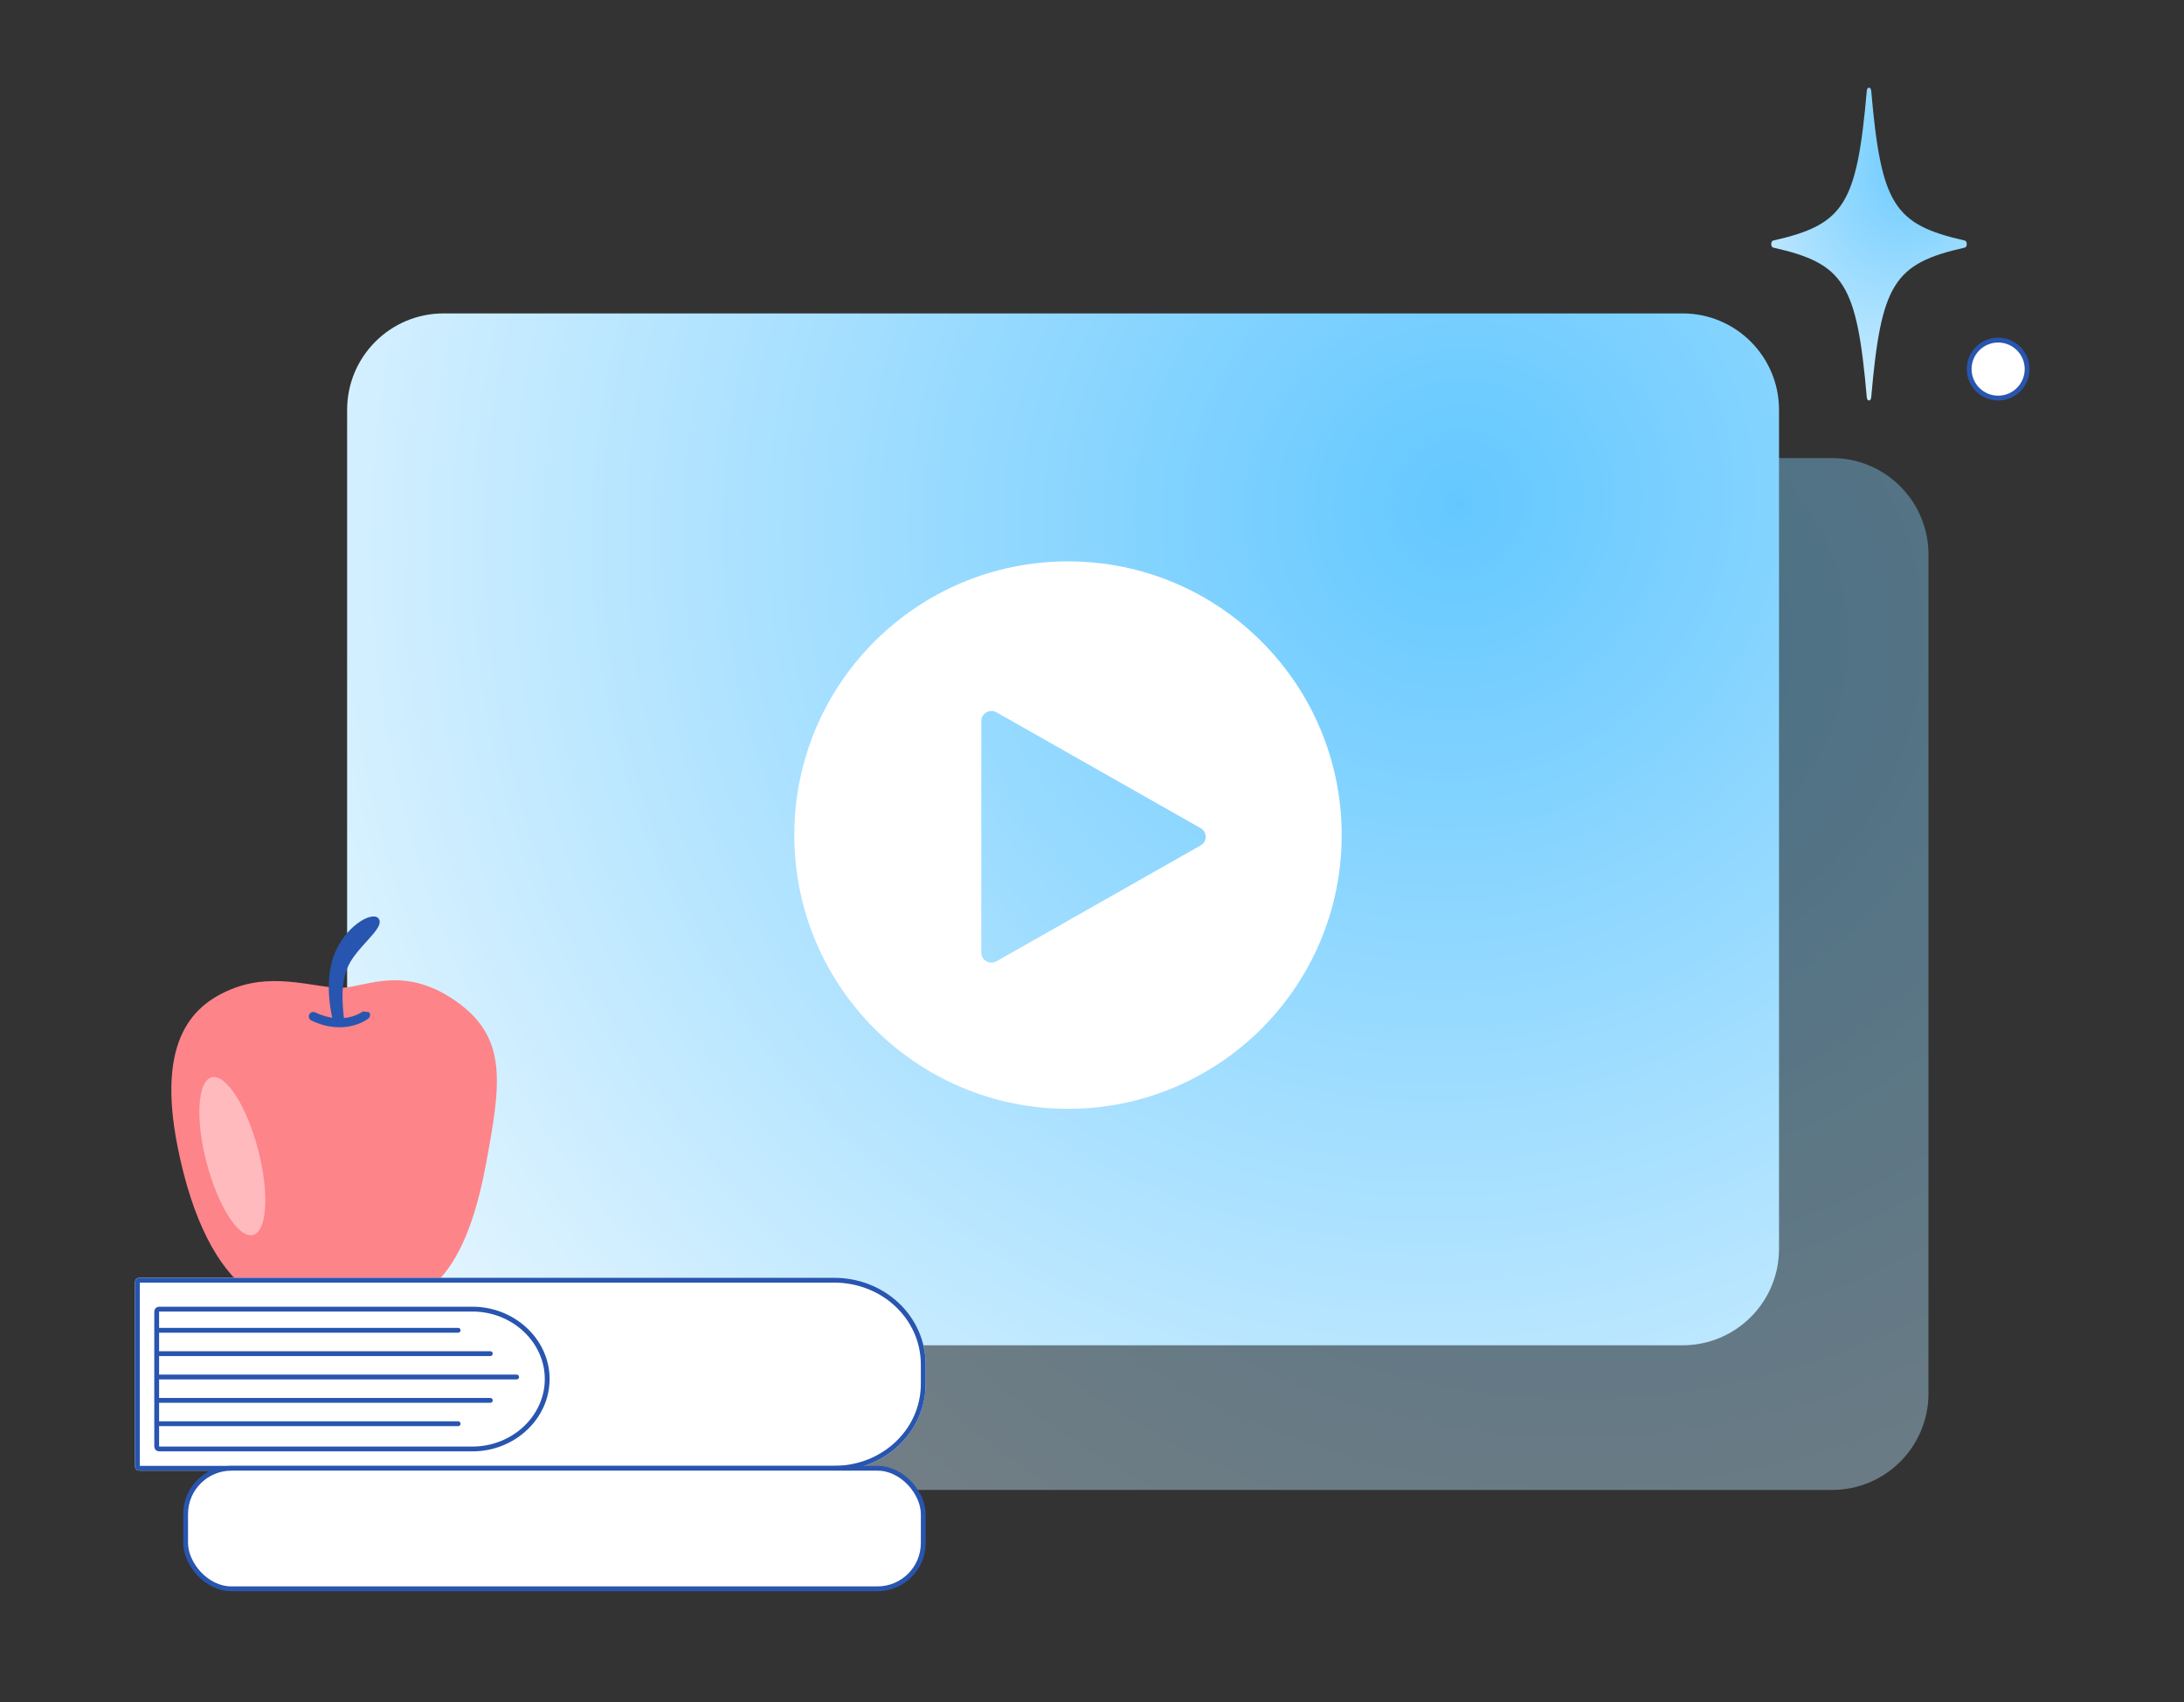
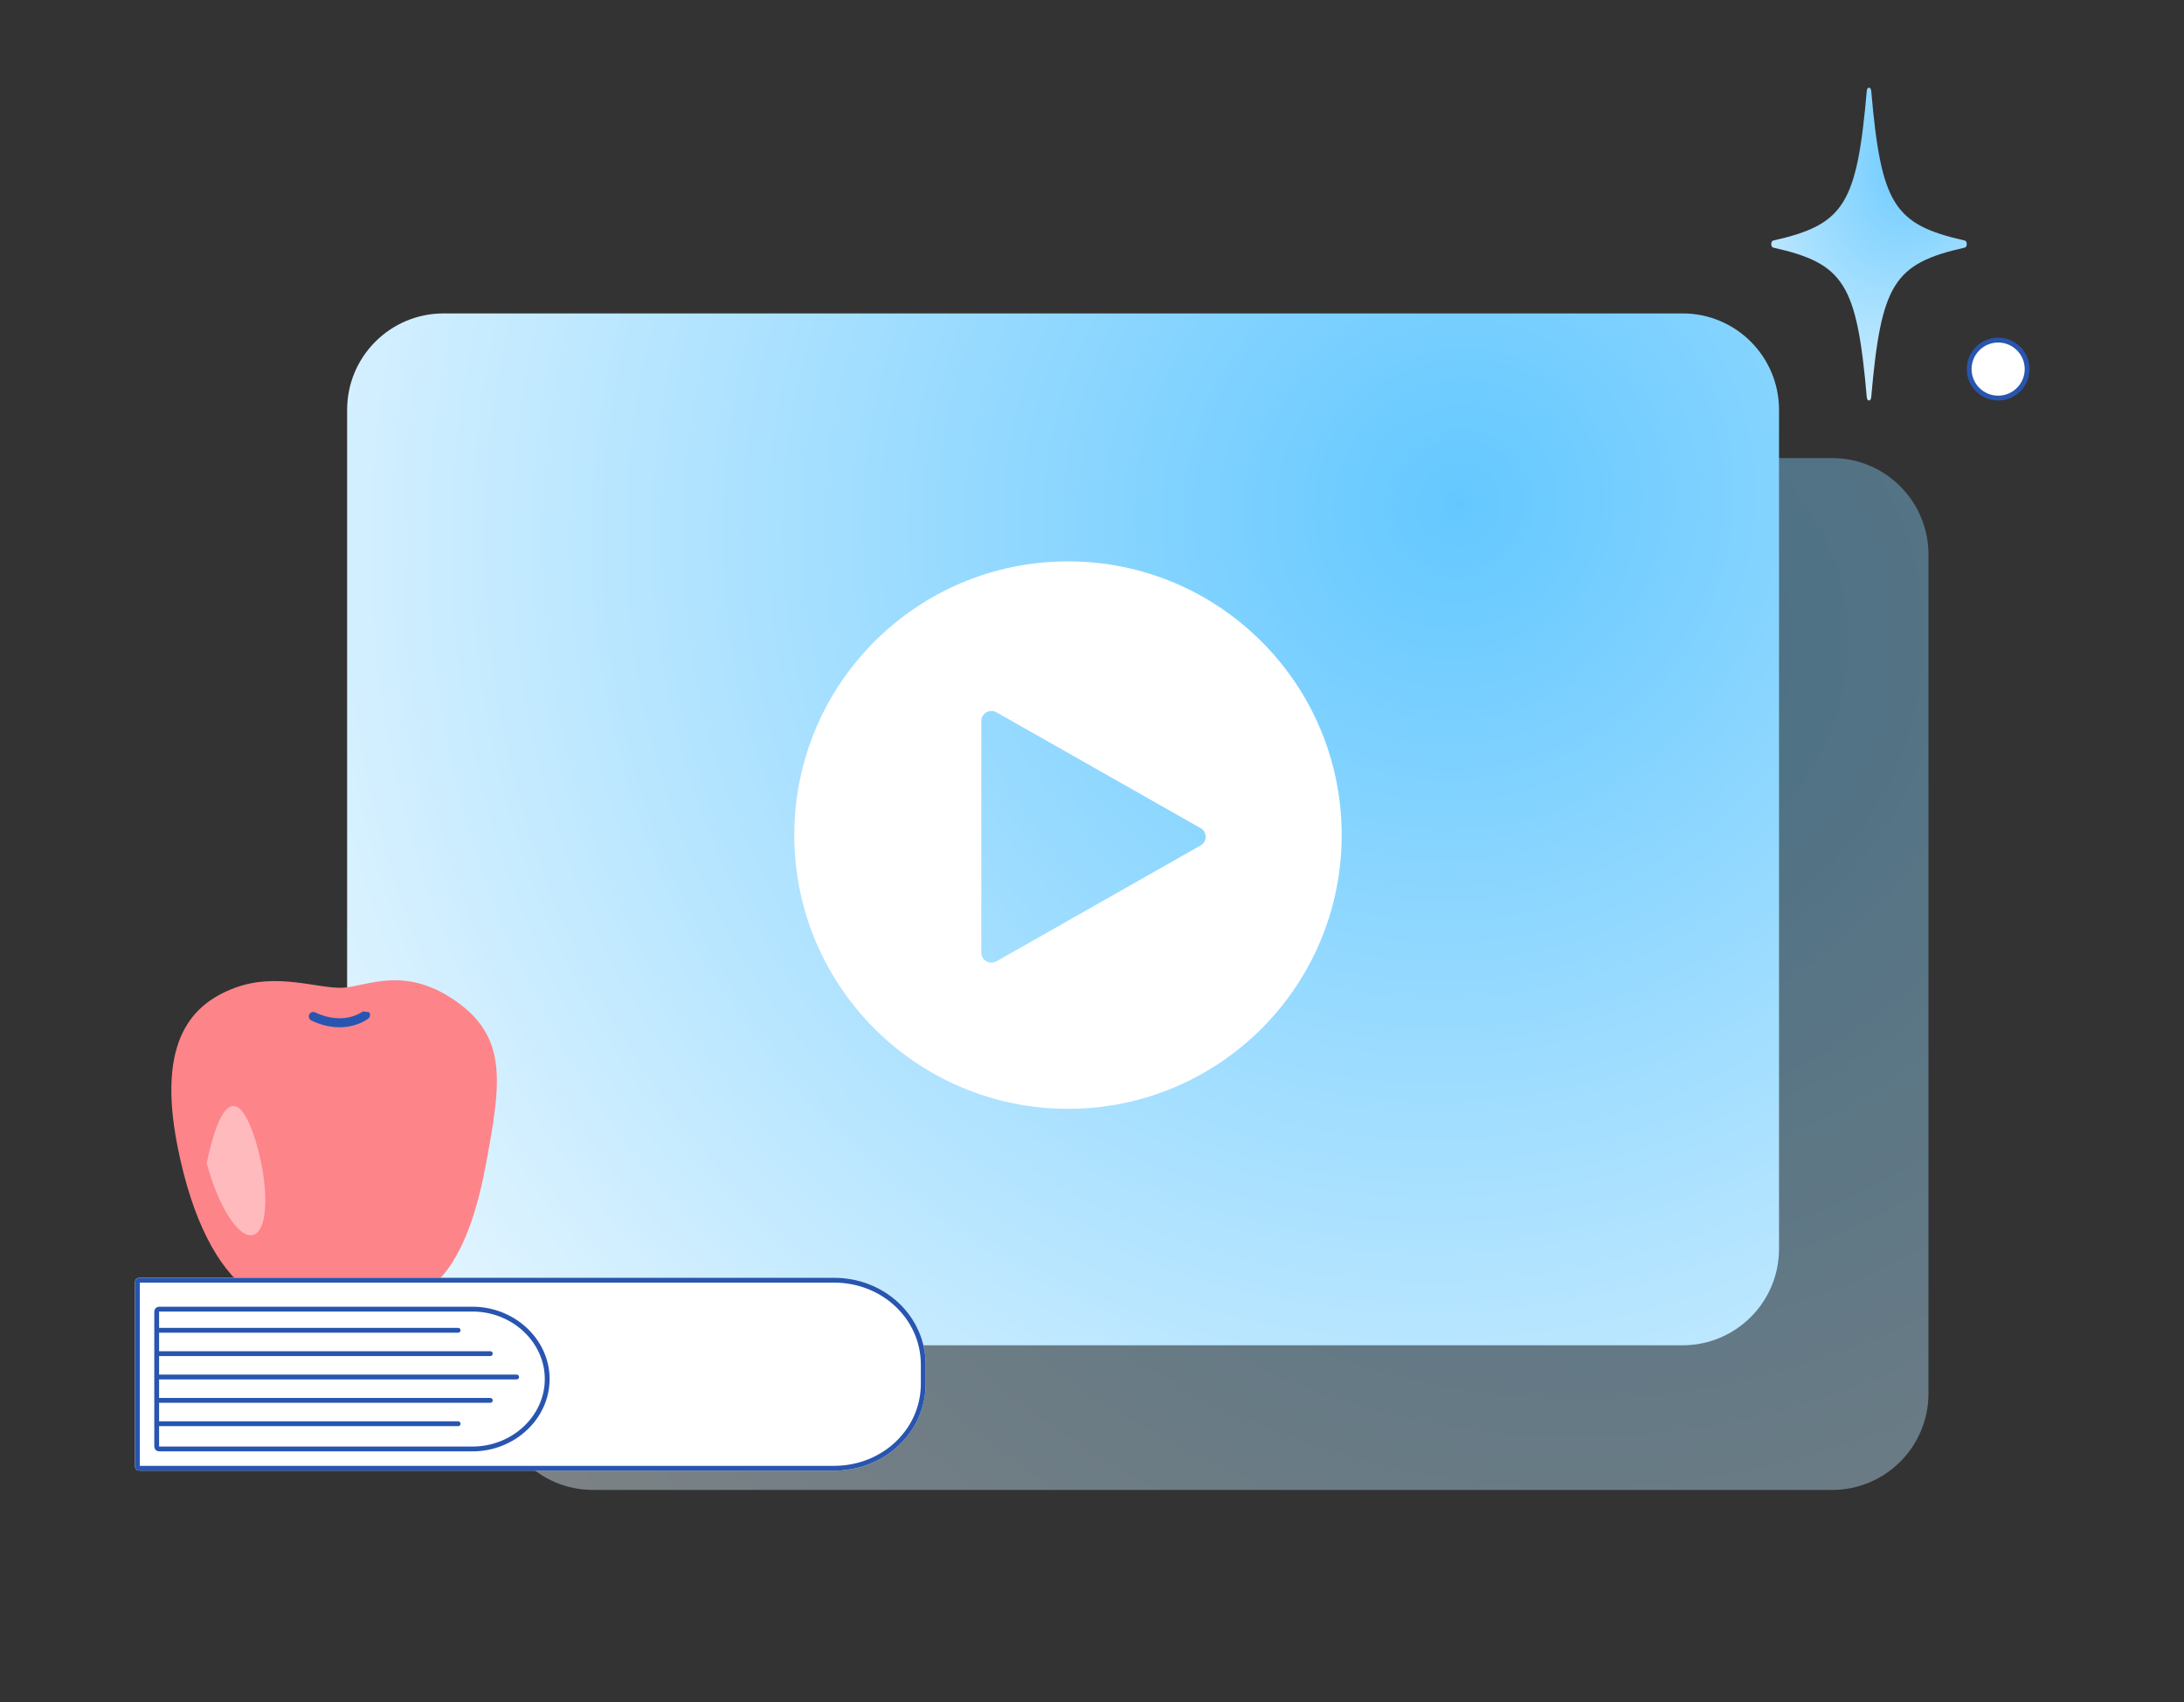
<svg xmlns="http://www.w3.org/2000/svg" width="453" height="353" viewBox="0 0 453 353" fill="none">
  <rect x="0" y="0" width="453" height="353" fill="#333333" stroke="none" />
  <path fill-rule="evenodd" clip-rule="evenodd" d="M407.543 51.346C392.788 54.666 390.194 58.816 388.119 82.424C388.045 83.269 387.282 83.269 387.208 82.424C385.133 58.816 382.539 54.666 367.784 51.346C367.256 51.228 367.256 50.007 367.784 49.888C382.539 46.568 385.133 42.418 387.208 18.81C387.282 17.965 388.045 17.965 388.119 18.81C390.194 42.418 392.788 46.568 407.543 49.888C408.071 50.007 408.071 51.228 407.543 51.346Z" fill="url(#paint0_radial_45_4058)" />
  <g opacity="0.4">
    <path d="M103 115C103 103.951 111.956 95 123 95H380C391.044 95 400 103.951 400 115V289C400 300.049 391.044 309 380 309H123C111.956 309 103 300.049 103 289V115Z" fill="url(#paint1_radial_45_4058)" />
  </g>
  <path d="M72 85C72 73.951 80.956 65 92 65H349C360.044 65 369 73.951 369 85V259C369 270.049 360.044 279 349 279H92C80.956 279 72 270.049 72 259V85Z" fill="url(#paint2_radial_45_4058)" />
  <path fill-rule="evenodd" clip-rule="evenodd" d="M249.03 175.334L206.697 199.355C205.292 200.151 203.539 199.156 203.539 197.563V149.522C203.539 147.929 205.292 146.933 206.697 147.73L249.03 171.751C250.434 172.547 250.434 174.537 249.03 175.334ZM164.752 173.19C164.752 204.543 190.169 229.959 221.522 229.959C252.875 229.959 278.291 204.543 278.291 173.19C278.291 141.837 252.875 116.42 221.522 116.42C190.169 116.42 164.752 141.837 164.752 173.19Z" fill="white" />
  <path fill-rule="evenodd" clip-rule="evenodd" d="M69.458 268.543C58.153 275.459 43.009 268.989 36.823 237.753C32.404 215.441 40.135 208.053 48.768 204.851C57.4 201.649 65.838 205.023 70.951 204.851C76.064 204.679 84.249 199.791 95.481 208.302C105.293 215.736 103.8 225.258 100.814 241.323C97.828 257.387 91.002 277.244 69.458 268.543Z" fill="#FD8489" />
-   <path d="M53.507 238.327C55.887 247.355 55.437 255.322 52.5 256.122C49.564 256.922 45.254 250.251 42.873 241.222C40.493 232.194 40.943 224.227 43.88 223.427C46.816 222.627 51.127 229.298 53.507 238.327Z" fill="#FFBABD" />
+   <path d="M53.507 238.327C55.887 247.355 55.437 255.322 52.5 256.122C49.564 256.922 45.254 250.251 42.873 241.222C46.816 222.627 51.127 229.298 53.507 238.327Z" fill="#FFBABD" />
  <path d="M62.657 273.788L65.17 269.804L69.329 267.675L73.268 269.804L76.557 273.715C76.859 274.075 76.505 274.613 76.066 274.461L71.517 272.88L69.726 276.172C69.552 276.491 69.105 276.491 68.931 276.172L67.14 272.88L63.207 274.475C62.795 274.641 62.417 274.169 62.657 273.788Z" fill="#2855AF" />
-   <path fill-rule="evenodd" clip-rule="evenodd" d="M69.032 211.565C69.032 211.565 67.022 204.173 69.245 198.178C71.457 192.214 76.924 189.03 78.418 190.369C79.468 191.467 77.933 193.157 76.051 195.23C74.874 196.526 73.561 197.972 72.658 199.517C70.562 203.106 70.952 207.772 71.378 211.525C70.099 212.458 69.032 211.565 69.032 211.565Z" fill="#2855AF" />
  <path fill-rule="evenodd" clip-rule="evenodd" d="M76.557 209.923C76.871 210.33 76.802 210.917 76.403 211.235L75.834 210.499C76.403 211.235 76.403 211.236 76.402 211.236L76.401 211.237L76.399 211.239L76.393 211.243L76.377 211.256C76.364 211.266 76.346 211.279 76.325 211.295C76.282 211.327 76.222 211.369 76.145 211.421C75.992 211.523 75.773 211.661 75.492 211.812C74.93 212.115 74.116 212.477 73.082 212.731C71.001 213.243 68.07 213.307 64.588 211.643C64.127 211.423 63.928 210.866 64.143 210.399C64.358 209.932 64.905 209.732 65.366 209.952C68.438 211.419 70.936 211.334 72.645 210.914C73.506 210.702 74.177 210.402 74.627 210.16C74.851 210.039 75.019 209.933 75.127 209.86C75.181 209.824 75.22 209.796 75.243 209.779C75.255 209.77 75.263 209.765 75.266 209.762M75.268 209.76C75.268 209.76 75.268 209.76 75.268 209.76L75.268 209.76Z" fill="#2855AF" />
  <path d="M28 266C28 265.331 28.301 265 29 265H173C183.491 265 192 272.958 192 283V287C192 297.042 183.491 305 173 305H29C28.301 305 28 304.669 28 304V266Z" fill="white" />
  <path d="M28.5 266C28.5 265.729 28.562 265.633 28.595 265.598C28.627 265.567 28.72 265.5 29 265.5H173C183.243 265.5 191.5 273.262 191.5 283V287C191.5 296.738 183.243 304.5 173 304.5H29C28.72 304.5 28.627 304.433 28.595 304.402C28.562 304.367 28.5 304.271 28.5 304V266Z" stroke="#2855AF" stroke-linecap="round" stroke-linejoin="round" />
-   <path d="M60.661 304.847H173.468" stroke="#2855AF" stroke-linecap="round" stroke-linejoin="round" />
  <path d="M32 272C32 271.448 32.448 271 33 271H98C106.722 271 114 277.716 114 286C114 294.284 106.722 301 98 301H33C32.448 301 32 300.552 32 300V272Z" fill="white" />
  <path d="M32.5 272C32.5 271.724 32.724 271.5 33 271.5H98C106.479 271.5 113.5 278.024 113.5 286C113.5 293.976 106.479 300.5 98 300.5H33C32.724 300.5 32.5 300.276 32.5 300V272Z" stroke="#2855AF" stroke-linecap="round" stroke-linejoin="round" />
  <path d="M32.551 275.886H95.026" stroke="#2855AF" stroke-linecap="round" stroke-linejoin="round" />
  <path d="M32.552 280.732H101.7" stroke="#2855AF" stroke-linecap="round" stroke-linejoin="round" />
  <path d="M32.554 285.578H107.16" stroke="#2855AF" stroke-linecap="round" stroke-linejoin="round" />
  <path d="M32.552 290.424H101.7" stroke="#2855AF" stroke-linecap="round" stroke-linejoin="round" />
  <path d="M32.551 295.27H95.026" stroke="#2855AF" stroke-linecap="round" stroke-linejoin="round" />
  <circle cx="414.45" cy="76.547" r="6.011" fill="white" stroke="#2855AF" stroke-linecap="round" stroke-linejoin="round" />
-   <rect x="38.5" y="304.5" width="153" height="25" rx="9.5" fill="white" stroke="#2855AF" stroke-linecap="round" stroke-linejoin="round" />
  <defs>
    <radialGradient id="paint0_radial_45_4058" cx="0" cy="0" r="1" gradientUnits="userSpaceOnUse" gradientTransform="translate(398.955 29.971) rotate(111.993) scale(80.779 53.131)">
      <stop stop-color="#64C8FF" />
      <stop offset="1" stop-color="white" />
    </radialGradient>
    <radialGradient id="paint1_radial_45_4058" cx="0" cy="0" r="1" gradientUnits="userSpaceOnUse" gradientTransform="translate(334.201 133.903) rotate(131.887) scale(331.844 312.432)">
      <stop stop-color="#64C8FF" />
      <stop offset="1" stop-color="white" />
    </radialGradient>
    <radialGradient id="paint2_radial_45_4058" cx="0" cy="0" r="1" gradientUnits="userSpaceOnUse" gradientTransform="translate(303.201 103.903) rotate(131.887) scale(331.844 312.432)">
      <stop stop-color="#64C8FF" />
      <stop offset="1" stop-color="white" />
    </radialGradient>
  </defs>
</svg>